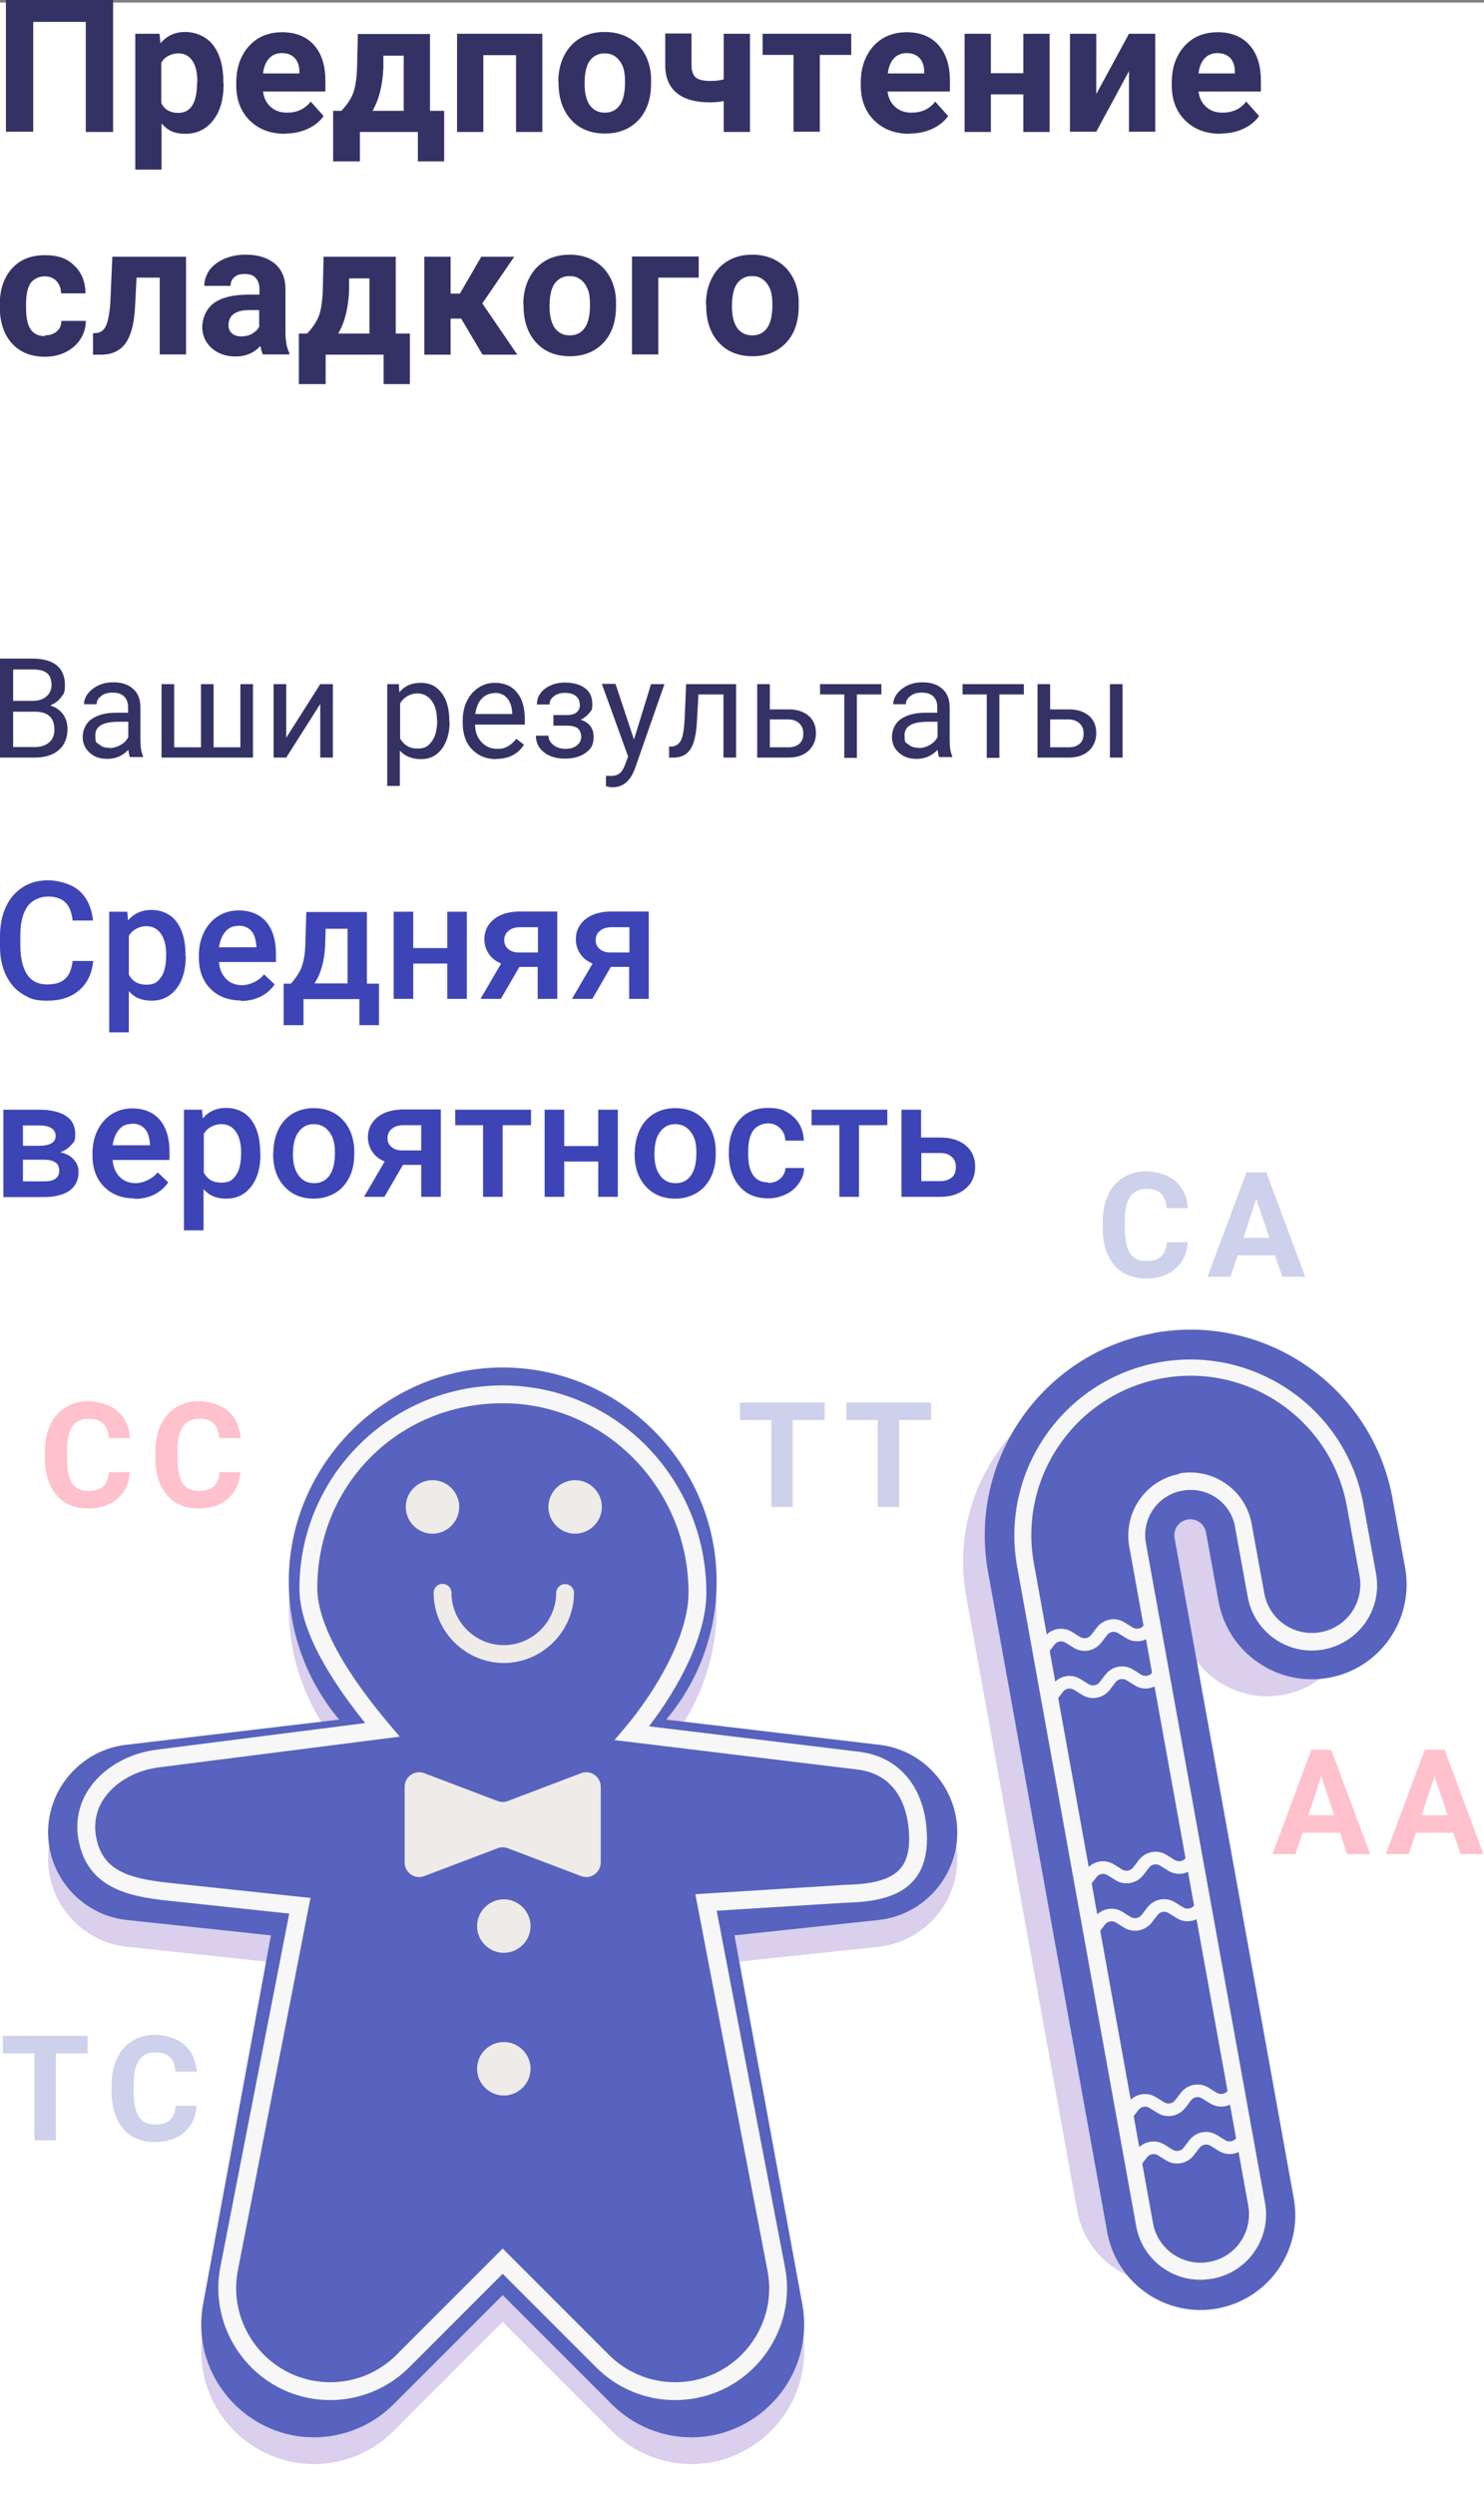
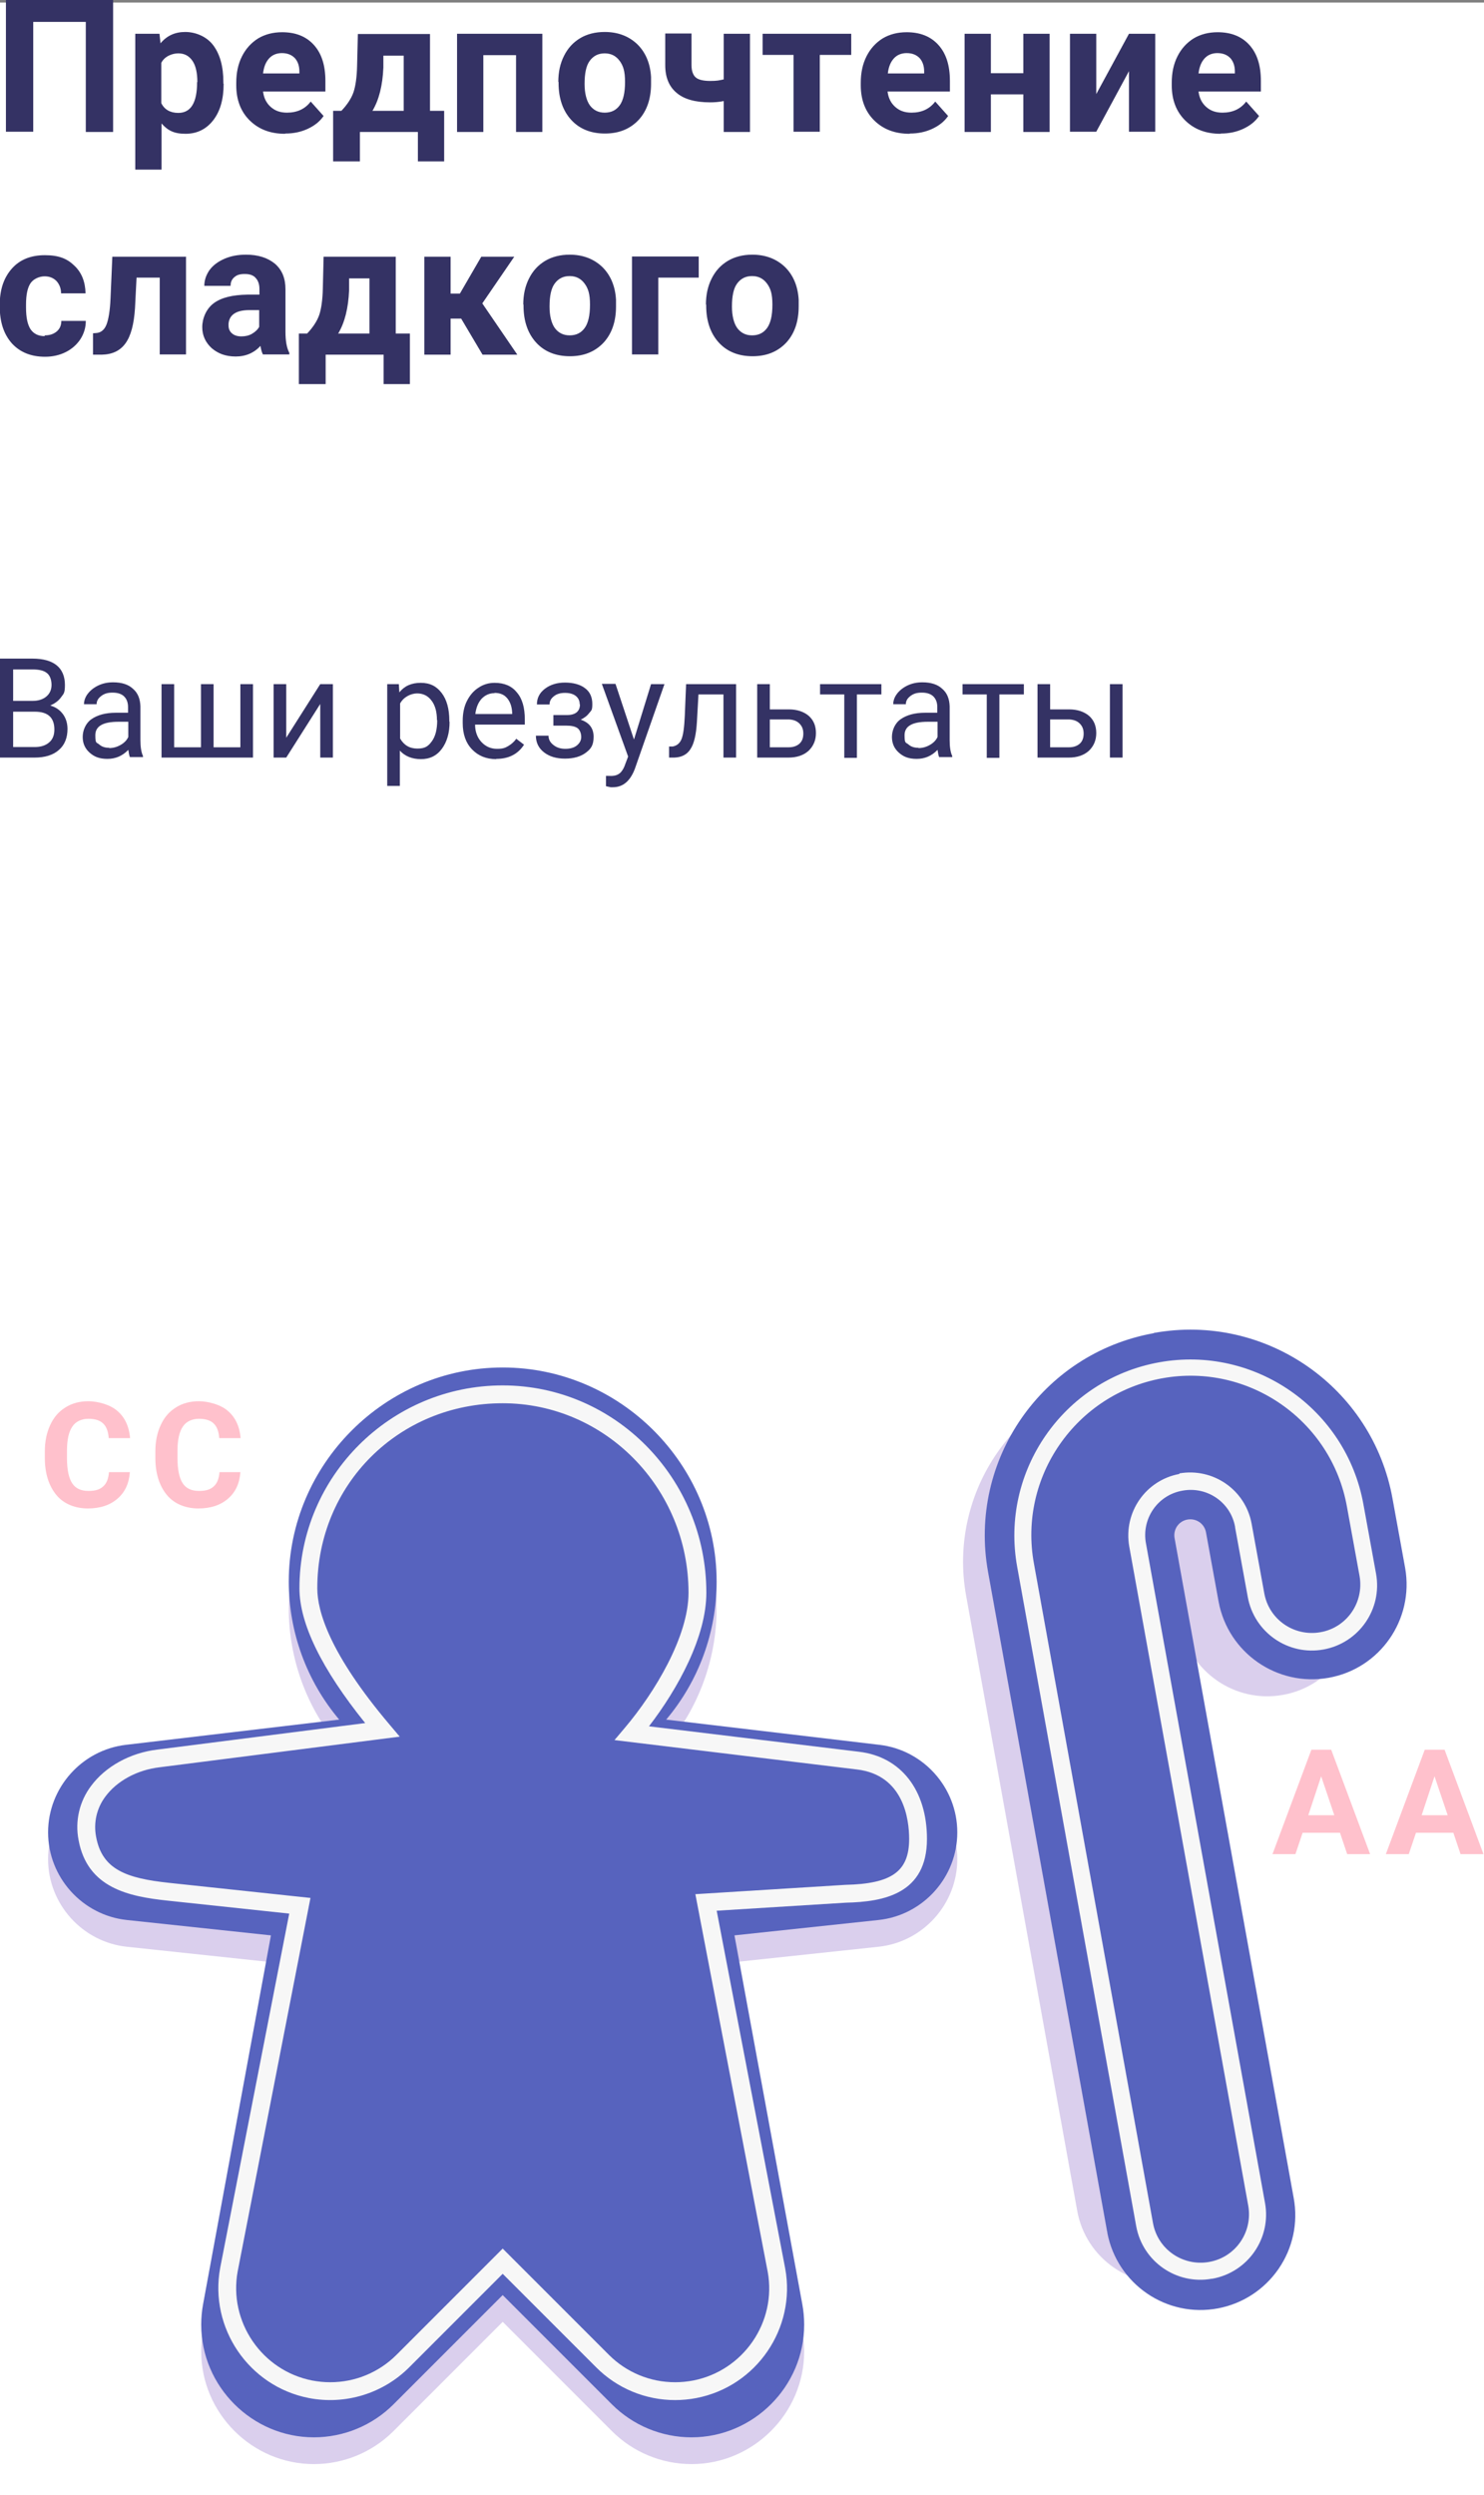
<svg xmlns="http://www.w3.org/2000/svg" xml:space="preserve" fill-rule="evenodd" stroke-linejoin="round" stroke-miterlimit="2" clip-rule="evenodd" viewBox="0 0 576 968">
  <rect x="0" y="0" width="576" height="968" fill="#808080" stroke="none" />
  <path fill="#fff" d="M0 1h576v968H0z" />
  <path fill="#dacfed" fill-rule="nonzero" d="m341.392 687.274-82.82-9.788c12.642-14.978 19.581-33.959 19.581-53.559 0-45.552-37.484-83.036-83.036-83.036-45.553 0-83.037 37.484-83.037 83.036 0 19.6 6.94 38.581 19.582 53.559l-82.819 9.788c-17.128 2.024-30.178 16.707-30.178 33.954 0 17.392 13.271 32.153 30.566 33.997l55.928 5.965-26.337 143.098c-.48 2.61-.722 5.259-.722 7.913 0 23.984 19.736 43.72 43.721 43.72 11.59 0 22.717-4.608 30.913-12.803l42.38-42.383 42.382 42.383c8.196 8.195 19.324 12.803 30.914 12.803 23.984 0 43.72-19.736 43.72-43.72 0-2.654-.241-5.303-.722-7.913L285.073 761.19l55.928-5.965c17.295-1.844 30.566-16.605 30.566-33.997 0-17.247-13.05-31.93-30.178-33.954h.003ZM434.7 532.7c40.3-7.3 79.1 19.6 86.4 59.9l4.5 25.1c3.4 18.6-9 36.5-27.6 39.8-18.6 3.4-36.5-9-39.8-27.6l-4.5-25.1c-.6-3.1-3.6-5.2-6.7-4.6-3.1.6-5.2 3.6-4.6 6.7l43.1 238.5c3.4 18.6-9 36.5-27.6 39.8-18.6 3.4-36.5-9-39.8-27.6L375 619.1c-7.3-40.3 19.6-79.1 59.9-86.4h-.2Z" />
  <path fill="#5763be" fill-rule="nonzero" d="m341.392 676.894-82.82-9.788c12.642-14.978 19.581-33.959 19.581-53.558 0-45.553-37.484-83.037-83.036-83.037-45.553 0-83.037 37.484-83.037 83.037 0 19.599 6.94 38.58 19.582 53.558l-82.819 9.788c-17.128 2.024-30.178 16.707-30.178 33.954 0 17.393 13.271 32.154 30.566 33.998l55.928 5.964-26.337 143.098c-.48 2.609-.721 5.256-.721 7.909 0 23.985 19.737 43.722 43.722 43.722 11.589 0 22.715-4.608 30.911-12.801l42.38-42.383 42.382 42.383c8.196 8.194 19.323 12.802 30.912 12.802 23.985 0 43.722-19.737 43.722-43.722 0-2.653-.242-5.3-.722-7.91L285.073 750.81l55.928-5.964c17.295-1.844 30.566-16.605 30.566-33.998 0-17.247-13.05-31.93-30.178-33.954h.003ZM447.9 517.1c43.3-7.8 84.8 21 92.6 64.3l4.9 26.9c3.5 20-9.8 39.1-29.8 42.6-19.9 3.5-38.9-9.7-42.6-29.5l-4.9-26.9c-.6-3.4-3.8-5.6-7.2-5-3.4.6-5.6 3.8-5 7.2l46.2 255.8c3.8 20-9.4 39.2-29.3 43-20 3.8-39.2-9.4-43-29.3 0-.2 0-.4-.1-.6l-46.2-255.8c-7.8-43.3 21-84.8 64.3-92.6l.1-.1Z" />
-   <path fill="#efebe9" fill-rule="nonzero" d="M205.928 802.561c0 5.694-4.685 10.38-10.379 10.38s-10.379-4.686-10.379-10.38c0-5.693 4.685-10.379 10.379-10.379 5.694.001 10.379 4.686 10.379 10.379Zm0-55.355v.001c0 5.693-4.685 10.379-10.379 10.379s-10.379-4.686-10.379-10.379c0-5.694 4.685-10.38 10.379-10.38 5.694.001 10.379 4.686 10.379 10.38v-.001Zm-12.808-48.519-28.445-10.797c-.637-.242-1.312-.365-1.993-.365-3.085 0-5.624 2.538-5.624 5.623v29.41c0 3.084 2.538 5.622 5.623 5.622.681 0 1.357-.124 1.994-.366l28.445-10.795c1.286-.487 2.706-.487 3.992 0l28.442 10.795c.638.242 1.314.366 1.995.366 3.085 0 5.623-2.538 5.624-5.622v-29.409c0-3.086-2.539-5.625-5.625-5.625-.681 0-1.357.124-1.994.366l-28.442 10.797c-1.286.488-2.706.488-3.992 0Zm2.429-53.545c-14.94-.015-27.229-12.304-27.244-27.244 0-1.899 1.562-3.461 3.46-3.461s3.46 1.562 3.46 3.461c0 11.15 9.175 20.325 20.325 20.325 11.15 0 20.325-9.175 20.325-20.325.044-1.868 1.592-3.381 3.46-3.381 1.869 0 3.417 1.513 3.46 3.381-.017 14.94-12.306 27.229-27.246 27.244h-.001.001Zm38.059-60.548v.001c0 5.694-4.686 10.38-10.38 10.38-5.694 0-10.38-4.686-10.38-10.38 0-5.694 4.686-10.38 10.38-10.38h.001c5.693 0 10.379 4.686 10.379 10.379Zm-55.358 0c0 5.694-4.685 10.38-10.379 10.38s-10.379-4.686-10.379-10.38c0-5.693 4.685-10.379 10.379-10.379h.002c5.694.001 10.379 4.686 10.379 10.379h-.002Z" />
-   <path fill="#f7f7f7" fill-rule="nonzero" d="M442.8 636.6c2-.4 3.7-1.4 5-3l2.3-3-3.9-3-2.3 3c-1 1.3-2.8 1.6-4.2.8l-3.2-2c-3.5-2.2-8.1-1.4-10.7 1.9l-2.3 3c-1 1.3-2.8 1.6-4.2.8l-3.2-2c-3.5-2.2-8.1-1.4-10.7 1.9l-2.3 3 3.9 3 2.3-3c1-1.3 2.8-1.6 4.2-.8l3.2 2c3.5 2.2 8.1 1.4 10.7-1.9l2.3-3c1-1.3 2.8-1.6 4.2-.8l3.2 2c1.7 1.1 3.7 1.4 5.7 1.1Zm3.3 18.3c2-.4 3.7-1.4 5-3l2.3-3-3.9-3-2.3 3c-1 1.3-2.8 1.6-4.2.8l-3.2-2c-3.5-2.2-8.1-1.4-10.7 1.9l-2.3 3c-1 1.3-2.8 1.6-4.2.8l-3.2-2c-3.5-2.2-8.1-1.4-10.7 1.9l-2.3 3 3.9 3 2.3-3c1-1.3 2.8-1.6 4.2-.8l3.2 2c3.5 2.2 8.1 1.4 10.7-1.9l2.3-3c1-1.3 2.8-1.6 4.2-.8l3.2 2c1.7 1.1 3.7 1.5 5.7 1.1Zm-7.4 75.6c2-.4 3.7-1.4 5-3l2.3-3c1-1.3 2.8-1.6 4.2-.8l3.2 2c3.5 2.2 8.1 1.4 10.7-1.9l2.3-3-3.9-3-2.3 3c-1 1.3-2.8 1.6-4.2.8l-3.2-2c-3.5-2.2-8.1-1.4-10.7 1.9l-2.3 3c-1 1.3-2.8 1.6-4.2.8l-3.2-2c-3.5-2.2-8.1-1.4-10.7 1.9l-2.3 3 3.9 3 2.3-3c1-1.3 2.8-1.6 4.2-.8l3.2 2c1.7 1.1 3.7 1.4 5.7 1.1Zm3.3 18.4c2-.4 3.7-1.4 5-3l2.3-3c1-1.3 2.8-1.6 4.2-.8l3.2 2c3.5 2.2 8.1 1.4 10.7-1.9l2.3-3-3.9-3-2.3 3c-1 1.3-2.8 1.6-4.2.8l-3.2-2c-3.5-2.2-8.1-1.4-10.7 1.9l-2.3 3c-1 1.3-2.8 1.6-4.2.8l-3.2-2c-3.5-2.2-8.1-1.4-10.7 1.9l-2.3 3 3.9 3 2.3-3c1-1.3 2.8-1.6 4.2-.8l3.2 2c1.7 1.1 3.7 1.4 5.7 1.1Zm13 71.9c2-.4 3.7-1.4 5-3l2.3-3c1-1.3 2.8-1.6 4.2-.8l3.2 2c3.5 2.2 8.1 1.4 10.7-1.9l2.3-3-3.9-3-2.3 3c-1 1.3-2.8 1.6-4.2.8l-3.2-2c-3.5-2.2-8.1-1.4-10.7 1.9l-2.3 3c-1 1.3-2.8 1.6-4.2.8l-3.2-2c-3.5-2.2-8.1-1.4-10.7 1.9l-2.3 3 3.9 3 2.3-3c1-1.3 2.8-1.6 4.2-.8l3.2 2c1.7 1.1 3.7 1.4 5.7 1.1Zm3.3 18.4c2-.4 3.7-1.4 5-3l2.3-3c1-1.3 2.8-1.6 4.2-.8l3.2 2c3.5 2.2 8.1 1.4 10.7-1.9l2.3-3-3.9-3-2.3 3c-1 1.3-2.8 1.6-4.2.8l-3.2-2c-3.5-2.2-8.1-1.4-10.7 1.9l-2.3 3c-1 1.3-2.8 1.6-4.2.8l-3.2-2c-3.5-2.2-8.1-1.4-10.7 1.9l-2.3 3 3.9 3 2.3-3c1-1.3 2.8-1.6 4.2-.8l3.2 2c1.7 1.1 3.7 1.4 5.7 1.1Z" />
  <path fill="#f7f7f7" fill-rule="nonzero" d="M262.083 931.089c-11.515.032-22.574-4.549-30.693-12.713L195.114 882.1l-36.277 36.276c-10.192 10.191-24.817 14.664-38.966 11.918-23.266-4.519-38.704-27.157-34.414-50.467l26.805-137.46-47.349-5.05c-14.857-1.585-30.997-4.833-34.42-23.495-1.43-7.345.326-14.962 4.826-20.94 5.618-7.616 15.244-12.904 25.747-14.144l80.68-10.286c-16.936-21.033-25.516-38.61-25.516-52.303 0-43.39 35.388-78.69 78.886-78.69 43.588 0 79.049 36.085 79.049 80.44 0 16.953-10.886 37.017-22.272 51.807l81.534 9.872c16.261 1.923 26.367 14.882 26.367 33.815 0 21.306-16.783 24.407-31.401 24.732l-50.216 3.125 26.589 138.748c4.273 23.232-11.16 45.78-34.41 50.296-2.726.529-5.496.795-8.273.795h.002-.002Zm-66.968-58.775 41.169 41.169c6.825 6.863 16.122 10.714 25.801 10.686 2.335 0 4.664-.224 6.956-.668 19.535-3.793 32.514-22.734 28.926-42.229l-28.068-146.441 58.202-3.618c18.096-.403 24.774-5.231 24.774-17.82 0-7.38-1.978-24.779-20.269-26.943l-94.101-11.398 4.136-4.896c11.346-13.437 24.603-35.187 24.603-52.257 0-40.539-32.357-73.52-72.129-73.52-40.356-.002-71.965 31.523-71.965 71.768 0 8.977 4.842 25.412 27.901 52.711l4.105 4.861-93.25 11.887c-8.664 1.025-16.514 5.278-21.022 11.384-3.344 4.451-4.647 10.118-3.583 15.583 2.334 12.726 11.764 16.101 28.349 17.867l54.854 5.848-28.246 144.828c-3.605 19.556 9.375 38.587 28.931 42.385 2.292.444 4.621.668 6.956.668 9.678.028 18.976-3.823 25.801-10.686l41.169-41.169ZM470.6 884c13.8-2.5 22.9-15.7 20.4-29.4l-46.2-255.8c-1.8-9.6 4.5-18.8 14.1-20.5 9.6-1.8 18.8 4.5 20.5 14.1v.2l4.9 26.9c2.5 13.8 15.7 22.9 29.4 20.4 13.8-2.5 22.9-15.7 20.4-29.4l-4.9-26.9c-6.7-37.1-42.3-61.8-79.3-55.1-37.1 6.7-61.8 42.3-55.1 79.3L441 863.6c2.5 13.8 15.7 22.9 29.4 20.4h.2Zm-12.8-312.2c-13.1 2.4-21.8 14.9-19.5 28.1l46.2 255.8c1.8 10.2-4.9 20-15.2 21.8-10.2 1.8-20-4.9-21.8-15.2l-46.2-255.8c-6.1-33.5 16.3-65.7 49.8-71.8 33.5-6.1 65.7 16.3 71.7 49.8l4.9 26.9c1.8 10.2-4.9 20-15.2 21.8-10.2 1.8-20-4.9-21.8-15.2l-4.9-26.9c-2.4-13.1-14.9-21.8-28.1-19.5l.1.2Z" />
-   <path fill="#cdd1ec" fill-rule="nonzero" d="M60.361 789.401c3.394.037 8.284 1.24 11.139 3.799 2.9 2.5 4.5 6 4.9 10.5h-8.3c-.2-2.6-.9-4.5-2.2-5.7-1.2-1.2-3.2-1.8-5.7-1.8s-4.9 1-6.2 3c-1.4 2-2.1 5.1-2.1 9.3v3.1c0 4.4.7 7.6 2 9.6s3.4 3 6.3 3 4.5-.6 5.8-1.8c1.3-1.2 2-3 2.2-5.5h8.1c-.3 4.4-1.9 7.8-4.8 10.3-2.9 2.5-6.7 3.8-11.5 3.8s-9.3-1.7-12.2-5.2c-2.9-3.5-4.5-8.3-4.5-14.4v-2.5c0-3.9.7-7.3 2.1-10.3 1.4-3 3.3-5.2 5.9-6.8 2.5-1.6 5.5-2.4 8.9-2.4l.161.001ZM34 796.6H21.7v33.7h-8.3v-33.7H1.1v-6.8H34v6.8Zm286.1-245.7h-12.4v33.7h-8.3v-33.7h-12.2v-6.8h32.9v6.8Zm41.3 0H349v33.7h-8.3v-33.7h-12.2v-6.8h32.9v6.8Zm83.661-96.499c3.394.037 8.284 1.24 11.139 3.799 2.9 2.5 4.5 6 4.9 10.5h-8.3c-.2-2.6-.9-4.5-2.2-5.7-1.2-1.2-3.2-1.8-5.7-1.8s-4.9 1-6.2 3c-1.4 2-2.1 5.1-2.1 9.3v3.1c0 4.4.7 7.6 2 9.6s3.4 3 6.3 3 4.5-.6 5.8-1.8c1.3-1.2 2-3 2.2-5.5h8.1c-.3 4.4-1.9 7.8-4.8 10.3-2.9 2.5-6.7 3.8-11.5 3.8s-9.3-1.7-12.2-5.2c-2.9-3.5-4.5-8.3-4.5-14.4v-2.5c0-3.9.7-7.3 2.1-10.3 1.4-3 3.3-5.2 5.9-6.8 2.5-1.6 5.5-2.4 8.9-2.4l.161.001ZM506.6 495.3h-8.9l-2.8-8.3h-14.5l-2.8 8.3h-8.9l15.1-40.5h7.7l15.1 40.5Zm-24-15.1h10.1l-5.1-15.1-5 15.1Z" />
  <path fill="#ffc1cc" fill-rule="nonzero" d="M520.2 711h-14.6l-2.8 8.3h-8.9l15.1-40.5h7.7l15.1 40.5h-8.9l-2.8-8.3h.1Zm-12.4-6.8h10.1l-5.1-15.1-5 15.1Zm68 15.1h-8.9l-2.8-8.3h-14.5l-2.8 8.3h-8.9l15.1-40.5h7.7l15.1 40.5Zm-24-15.1h10.1l-5.1-15.1-5 15.1ZM34.461 543.601c3.394.037 8.284 1.24 11.139 3.799 2.9 2.5 4.5 6 4.9 10.5h-8.3c-.2-2.6-.9-4.5-2.2-5.7-1.2-1.2-3.2-1.8-5.7-1.8s-4.9 1-6.2 3c-1.4 2-2.1 5.1-2.1 9.3v3.1c0 4.4.7 7.6 2 9.6s3.4 3 6.3 3 4.5-.6 5.8-1.8c1.3-1.2 2-3 2.2-5.5h8.1c-.3 4.4-1.9 7.8-4.8 10.3-2.9 2.5-6.7 3.8-11.5 3.8s-9.3-1.7-12.2-5.2c-2.9-3.5-4.5-8.3-4.5-14.4v-2.5c0-3.9.7-7.3 2.1-10.3 1.4-3 3.3-5.2 5.9-6.8 2.5-1.6 5.5-2.4 8.9-2.4l.161.001Zm42.9 0c3.394.037 8.284 1.24 11.139 3.799 2.9 2.5 4.5 6 4.9 10.5h-8.3c-.2-2.6-.9-4.5-2.2-5.7-1.2-1.2-3.2-1.8-5.7-1.8s-4.9 1-6.2 3c-1.4 2-2.1 5.1-2.1 9.3v3.1c0 4.4.7 7.6 2 9.6s3.4 3 6.3 3 4.5-.6 5.8-1.8c1.3-1.2 2-3 2.2-5.5h8.1c-.3 4.4-1.9 7.8-4.8 10.3-2.9 2.5-6.7 3.8-11.5 3.8s-9.3-1.7-12.2-5.2c-2.9-3.5-4.5-8.3-4.5-14.4v-2.5c0-3.9.7-7.3 2.1-10.3 1.4-3 3.3-5.2 5.9-6.8 2.5-1.6 5.5-2.4 8.9-2.4l.161.001Z" />
  <path fill="#343264" fill-rule="nonzero" d="M153.6 129.4h5.5V149h-10.2v-11.4h-22.5V149H116v-19.6h3.2c2.3-2.4 3.9-4.9 4.7-7.2.8-2.4 1.3-5.8 1.4-10.2l.3-12.4h28v29.8Zm-136.2.7c1.9 0 3.4-.5 4.6-1.5 1.2-1 1.8-2.4 1.8-4.1h9.5c0 2.6-.7 4.9-2.1 7.1-1.4 2.1-3.3 3.8-5.7 5-2.4 1.2-5.1 1.8-8 1.8-5.4 0-9.7-1.7-12.9-5.2-3.1-3.5-4.7-8.2-4.7-14.3v-.7c0-5.9 1.6-10.5 4.7-14S12 99 17.4 99s8.6 1.3 11.4 4c2.9 2.7 4.3 6.3 4.4 10.8h-9.5c0-2-.7-3.6-1.8-4.8-1.2-1.2-2.7-1.8-4.6-1.8-1.9 0-4.2.9-5.4 2.6-1.2 1.7-1.8 4.5-1.8 8.4v1.1c0 3.9.6 6.7 1.8 8.5 1.2 1.7 3 2.6 5.4 2.6l.1-.3Zm84.646 7.4c-.468-.888-.753-2.048-.946-3.3-2.5 2.7-5.7 4.1-9.6 4.1-3.9 0-6.8-1.1-9.3-3.2-2.4-2.2-3.7-4.9-3.7-8.2 0-3.3 1.5-7.1 4.5-9.3 3-2.2 7.3-3.2 13-3.3h4.7v-2.2c0-1.8-.5-3.2-1.4-4.2-.9-1.1-2.3-1.6-4.3-1.6s-3.1.4-4 1.2c-1 .8-1.5 1.9-1.5 3.4H79.3c0-2.2.7-4.2 2-6.1 1.4-1.9 3.3-3.3 5.8-4.4 2.5-1.1 5.3-1.6 8.4-1.6 4.7 0 8.4 1.2 11.2 3.5 2.8 2.4 4.1 5.7 4.1 9.9v16.5c0 3.6.5 6.3 1.5 8.2v.6h-10.254c.018.034.036.067.054.1l-.1-.1h.046ZM274 118.2c0-3.8.7-7.1 2.2-10.1 1.5-3 3.5-5.2 6.3-6.9 2.7-1.6 5.9-2.4 9.5-2.4 5.1 0 9.3 1.6 12.6 4.7 3.2 3.1 5.1 7.4 5.4 12.8v2.6c0 5.8-1.6 10.5-4.8 14-3.3 3.5-7.6 5.3-13.1 5.3s-9.9-1.8-13.1-5.3c-3.2-3.5-4.9-8.3-4.9-14.3v-.5l-.1.1Zm-70.9 0c0-3.8.7-7.1 2.2-10.1 1.5-3 3.5-5.2 6.3-6.9 2.7-1.6 5.9-2.4 9.5-2.4 5.1 0 9.3 1.6 12.6 4.7 3.2 3.1 5.1 7.4 5.4 12.8v2.6c0 5.8-1.6 10.5-4.8 14-3.3 3.5-7.6 5.3-13.1 5.3s-9.9-1.8-13.1-5.3c-3.2-3.5-4.9-8.3-4.9-14.3v-.5l-.1.1Zm-24.1 5.4h-4.1v14h-10.2v-38h10.2v14.3h3.6l8.3-14.3h12.8l-12.4 18.1 13.6 19.9h-13.5l-8.3-14Zm-106.8-24v-.1l.1.1h-.1v37.9H62v-29.8h-9l-.6 11.8c-.4 6.3-1.6 10.8-3.7 13.7-2.1 2.9-5.1 4.3-9.2 4.4h-3.4v-8.3c-.1 0 1.2-.1 1.2-.1 1.8-.1 3.2-1.2 4-3.2.8-2 1.4-5.4 1.6-10.3l.7-16.1h28.6Zm199 8.1h-15.7v29.8h-10.2v-38h25.9v8.2ZM93.7 130.5c1.5 0 2.9-.3 4.1-1 1.2-.7 2.2-1.6 2.8-2.7v-6.5h-3.8c-5.1 0-7.8 1.8-8.1 5.3v.6c0 1.3.4 2.3 1.3 3.1.9.8 2.1 1.2 3.7 1.2Zm119.6-11.557c.006 3.579.705 6.365 2 8.257 1.4 1.9 3.3 2.9 5.8 2.9s4.4-.9 5.8-2.8c1.4-1.9 2.1-4.9 2.1-9.1 0-4.2-.7-6.3-2.1-8.2-1.4-1.9-3.3-2.9-5.8-2.9s-4.4 1-5.8 2.9c-1.394 1.891-1.994 4.872-2 8.943Zm70.8 0c.006 3.579.705 6.365 2 8.257 1.4 1.9 3.3 2.9 5.8 2.9s4.4-.9 5.8-2.8c1.4-1.9 2.1-4.9 2.1-9.1 0-4.2-.7-6.3-2.1-8.2-1.4-1.9-3.3-2.9-5.8-2.9s-4.4 1-5.8 2.9c-1.394 1.891-1.994 4.872-2 8.943ZM131.26 129.4h12.14V108h-7.9v4.6c-.298 6.946-1.679 12.514-4.24 16.8h-.06v.1l.06-.1Zm82.04-10.457v-.043.1-.057Zm70.8 0v-.043.1-.057ZM86.8 32.5c0 5.9-1.3 10.6-4 14.1s-6.3 5.3-10.8 5.3c-4.5 0-6.9-1.3-9.3-4v17.9H52.5V13.1h9.4l.4 3.7c2.5-3 5.7-4.4 9.6-4.4 3.9 0 8.3 1.7 10.9 5.2 2.6 3.5 3.9 8.2 3.9 14.3v.5l.1.1ZM166.9 43h5.5v19.6h-10.2V51.2h-22.5v11.4h-10.4V43h3.2c2.3-2.4 3.9-4.9 4.7-7.2.8-2.4 1.3-5.8 1.4-10.2l.3-12.4h28V43ZM353 51.9c-5.6 0-10.1-1.7-13.6-5.1-3.5-3.4-5.3-8-5.3-13.7v-1c0-3.8.7-7.2 2.2-10.2 1.5-3 3.6-5.3 6.3-7 2.7-1.6 5.8-2.4 9.3-2.4 5.2 0 9.3 1.6 12.3 4.9 3 3.3 4.5 7.9 4.5 14v4.1h-24.2c.3 2.5 1.3 4.5 3 6s3.7 2.2 6.3 2.2c3.9 0 7-1.4 9.2-4.3l5 5.6c-1.5 2.2-3.6 3.8-6.2 5-2.6 1.2-5.5 1.8-8.6 1.8l-.2.1Zm120.7 0c-5.6 0-10.1-1.7-13.6-5.1-3.5-3.4-5.3-8-5.3-13.7v-1c0-3.8.7-7.2 2.2-10.2 1.5-3 3.6-5.3 6.3-7 2.7-1.6 5.8-2.4 9.3-2.4 5.2 0 9.3 1.6 12.3 4.9 3 3.3 4.5 7.9 4.5 14v4.1h-24.2c.3 2.5 1.3 4.5 3 6s3.7 2.2 6.3 2.2c3.9 0 7-1.4 9.2-4.3l5 5.6c-1.5 2.2-3.6 3.8-6.2 5-2.6 1.2-5.5 1.8-8.6 1.8l-.2.1Zm-363.1 0c-5.6 0-10.1-1.7-13.6-5.1-3.5-3.4-5.3-8-5.3-13.7v-1c0-3.8.7-7.2 2.2-10.2 1.5-3 3.6-5.3 6.3-7 2.7-1.6 5.8-2.4 9.3-2.4 5.2 0 9.3 1.6 12.3 4.9 3 3.3 4.5 7.9 4.5 14v4.1h-24.2c.3 2.5 1.3 4.5 3 6s3.7 2.2 6.3 2.2c3.9 0 7-1.4 9.2-4.3l5 5.6c-1.5 2.2-3.6 3.8-6.2 5-2.6 1.2-5.5 1.8-8.6 1.8l-.2.1Zm106.1-20.1c0-3.8.7-7.1 2.2-10.1 1.5-3 3.5-5.2 6.3-6.9 2.7-1.6 5.9-2.4 9.5-2.4 5.1 0 9.3 1.6 12.6 4.7 3.2 3.1 5.1 7.4 5.4 12.8v2.6c0 5.8-1.6 10.5-4.8 14-3.3 3.5-7.6 5.3-13.1 5.3s-9.9-1.8-13.1-5.3c-3.2-3.5-4.9-8.3-4.9-14.3v-.5l-.1.1Zm190.7 19.4h-10.2V36.6h-12.6v14.6h-10.2V13.1h10.2v15.3h12.6V13.1h10.2v38.1Zm-196.9 0h-10.2V21.4h-12.7v29.8h-10.2V13.1h33.1v38.1Zm-166.6 0H33.3V8.5H12.9v42.6H2.3V0h41.6v51.2Zm247.2 0h-10.2v-12c-1.9.4-3.7.5-5.3.5-5.7 0-10.1-1.2-13-3.7-2.9-2.4-4.4-6-4.4-10.7V13h10.2v12.3c0 2.2.6 3.8 1.6 4.7 1 .9 2.9 1.4 5.6 1.4 2.7 0 3.5-.2 5.3-.6V13.1h10.2v38.1Zm147.1-38.1h10.2v38h-10.2V27.6l-12.7 23.5h-10.2v-38h10.2v23.4l12.7-23.4Zm-107.8 8.2h-12.2v29.8H308V21.3h-12v-8.2h34.4v8.2ZM76.6 31.8c0-3.5-.6-6.3-1.9-8.2-1.3-1.9-3.1-2.9-5.5-2.9s-5.4 1.2-6.6 3.7V40c1.2 2.5 3.5 3.8 6.6 3.8 4.9 0 7.3-4 7.3-11.9l.1-.1Zm150.3.743c.006 3.579.705 6.365 2 8.257 1.4 1.9 3.3 2.9 5.8 2.9s4.4-.9 5.8-2.8c1.4-1.9 2.1-4.9 2.1-9.1 0-4.2-.7-6.3-2.1-8.2-1.4-1.9-3.3-2.9-5.8-2.9s-4.4 1-5.8 2.9c-1.394 1.891-1.994 4.872-2 8.943ZM144.56 43h12.14V21.6h-7.9v4.6c-.298 6.946-1.679 12.514-4.24 16.8h-.06v.1l.06-.1Zm82.34-10.457V32.5v.1-.057ZM472.5 20.6c-2 0-3.7.7-4.9 2-1.3 1.4-2.1 3.3-2.4 5.9h14.1v-.8c0-2.3-.7-4-1.8-5.2-1.2-1.2-2.8-1.9-5-1.9Zm-120.6 0c-2 0-3.7.7-4.9 2-1.3 1.4-2.1 3.3-2.4 5.9h14.1v-.8c0-2.3-.7-4-1.8-5.2-1.2-1.2-2.8-1.9-5-1.9Zm-242.5 0c-2 0-3.7.7-4.9 2-1.3 1.4-2.1 3.3-2.4 5.9h14.1v-.8c0-2.3-.7-4-1.8-5.2-1.2-1.2-2.8-1.9-5-1.9Zm136.7 266.2 6.6-21.4h5.2l-11.5 32.9c-1.8 4.7-4.6 7.1-8.5 7.1h-.9l-1.8-.4v-4h1.3c1.7.1 2.9-.2 3.9-.9.9-.7 1.7-1.9 2.3-3.7l1.1-2.9-10.2-28.2h5.3l7.1 21.4.1.1Zm-71.6-6.8c0 4.3-1 7.8-3 10.5s-4.7 4-8.1 4c-3.4 0-6.2-1.1-8.2-3.3v13.7h-4.9v-39.5h4.5l.2 3.2c2-2.5 4.7-3.7 8.3-3.7 3.6 0 6.1 1.3 8.1 3.9 2 2.6 3 6.2 3 10.8v.4h.1Zm18.1 14.5c-3.9 0-7-1.3-9.4-3.8-2.4-2.5-3.6-5.9-3.6-10.2v-.9c0-2.8.5-5.4 1.6-7.6 1.1-2.2 2.6-4 4.5-5.2 1.9-1.3 4-1.9 6.3-1.9 3.7 0 6.6 1.2 8.6 3.7 2.1 2.4 3.1 5.9 3.1 10.5v2h-19.3c0 2.8.9 5.1 2.5 6.8 1.6 1.7 3.6 2.6 6 2.6s3.2-.4 4.4-1.1c1.2-.7 2.2-1.6 3.1-2.8l3 2.3c-2.4 3.7-6 5.5-10.8 5.5v.1Zm-142.19-.8c-.252-.612-.431-1.545-.61-2.8-2.3 2.4-5 3.5-8.1 3.5-3.1 0-5.1-.8-6.9-2.4-1.8-1.6-2.7-3.6-2.7-6.1 0-2.5 1.1-5.3 3.4-6.9 2.3-1.6 5.4-2.5 9.5-2.5h4.7v-2.2c0-1.7-.5-3.1-1.5-4.1-1-1-2.5-1.5-4.5-1.5s-3.2.4-4.4 1.3c-1.2.9-1.8 1.9-1.8 3.2h-4.9c0-1.4.5-2.8 1.5-4.1 1-1.3 2.4-2.4 4.1-3.2 1.7-.8 3.6-1.2 5.7-1.2 3.3 0 5.9.8 7.7 2.5 1.9 1.6 2.8 3.9 2.9 6.8v13.1c0 2.6.3 4.7 1 6.2v.4h-5.09c.029.071.059.138.09.2l-.1-.2h.01Zm314.1 0c-.252-.612-.431-1.545-.61-2.8-2.3 2.4-5 3.5-8.1 3.5-3.1 0-5.1-.8-6.9-2.4-1.8-1.6-2.7-3.6-2.7-6.1 0-2.5 1.1-5.3 3.4-6.9 2.3-1.6 5.4-2.5 9.5-2.5h4.7v-2.2c0-1.7-.5-3.1-1.5-4.1-1-1-2.5-1.5-4.5-1.5s-3.2.4-4.4 1.3c-1.2.9-1.8 1.9-1.8 3.2h-4.9c0-1.4.5-2.8 1.5-4.1 1-1.3 2.4-2.4 4.1-3.2 1.7-.8 3.6-1.2 5.7-1.2 3.3 0 5.9.8 7.7 2.5 1.9 1.6 2.8 3.9 2.9 6.8v13.1c0 2.6.3 4.7 1 6.2v.4h-5.09c.029.071.059.138.09.2l-.1-.2h.01ZM225 273.2c0-1.3-.5-2.4-1.5-3.2-1-.8-2.4-1.2-4.2-1.2-1.8 0-3.2.4-4.3 1.3-1.2.9-1.7 2-1.7 3.2h-4.9c0-2.5 1-4.5 3.1-6.1 2.1-1.6 4.7-2.4 7.8-2.4 3.1 0 5.9.7 7.8 2.2 1.9 1.4 2.8 3.5 2.8 6.1 0 2.6-.4 2.5-1.2 3.5-.8 1.1-1.9 1.9-3.3 2.6 3.3 1.1 5 3.3 5 6.6s-1 4.7-3 6.2-4.7 2.3-8.1 2.3c-3.4 0-6-.8-8.1-2.4-2.1-1.6-3.2-3.8-3.2-6.5h4.9c0 1.4.6 2.6 1.9 3.6 1.2 1 2.8 1.5 4.6 1.5 1.8 0 3.4-.4 4.5-1.3s1.7-2 1.7-3.3c0-1.3-.5-2.7-1.4-3.4-1-.7-2.4-1-4.5-1h-4.9v-4.1h5.3c3.3 0 5-1.5 5-4.1l-.1-.1Zm117.1-3.8h-9.5V294h-4.9v-24.6h-9.4v-4h23.8v4Zm55.3 0h-9.5V294H383v-24.6h-9.4v-4h23.8v4ZM0 293.9v-38.4h12.6c4.2 0 7.3.9 9.4 2.6 2.1 1.7 3.2 4.3 3.2 7.6s-.5 3.4-1.5 4.8-2.4 2.4-4.2 3.2c2.1.6 3.7 1.7 4.9 3.3 1.2 1.6 1.8 3.6 1.8 5.8 0 3.4-1.1 6.2-3.3 8.1-2.2 2-5.4 3-9.5 3H0Zm285.7-28.5v28.5h-4.9v-24.5h-9.7l-.6 10.7c-.3 4.9-1.1 8.4-2.5 10.5-1.3 2.1-3.4 3.2-6.3 3.3h-2v-4.3h1.4c1.6-.3 2.7-1.2 3.4-2.8.7-1.7 1.1-4.7 1.3-9.2l.5-12.2h19.4Zm13.1 9.8h7.4c3.2 0 5.8.9 7.7 2.5 1.9 1.7 2.8 3.9 2.8 6.7 0 2.8-1 5.1-2.9 6.9-1.9 1.7-4.5 2.6-7.8 2.6h-12.1v-28.5h4.9v9.8Zm108.8 0h7.4c3.2 0 5.8.9 7.7 2.5 1.9 1.7 2.8 3.9 2.8 6.7 0 2.8-1 5.1-2.9 6.9-1.9 1.7-4.5 2.6-7.8 2.6h-12.1v-28.5h4.9v9.8Zm-283.3-9.8h4.9v28.5h-4.9v-20.8l-13.2 20.8h-4.9v-28.5h4.9v20.8l13.2-20.8Zm311.4 28.5h-4.9v-28.5h4.9v28.5ZM67.6 265.4v24.5H78v-24.5h4.9v24.5h10.4v-24.5h4.9v28.5H62.7v-28.5h4.9Zm102 14c0-3.2-.7-5.8-2.1-7.6-1.4-1.9-3.3-2.8-5.6-2.8s-5.2 1.3-6.6 3.9v13.6c1.5 2.6 3.7 3.9 6.7 3.9s4.2-.9 5.6-2.8c1.4-1.9 2.1-4.6 2.1-8.3l-.1.1Zm186.9 10.8c1.5 0 3-.4 4.4-1.2 1.4-.8 2.4-1.8 3-3.1V280h-3.8c-6 0-9 1.7-9 5.2s.5 2.7 1.5 3.6c1 .9 2.3 1.3 3.9 1.3v.1Zm-314.1 0c1.5 0 3-.4 4.4-1.2 1.4-.8 2.4-1.8 3-3.1V280H46c-6 0-9 1.7-9 5.2s.5 2.7 1.5 3.6c1 .9 2.3 1.3 3.9 1.3v.1Zm256.4-11.1v10.8h7.3c1.8 0 3.2-.5 4.2-1.4 1-.9 1.5-2.2 1.5-3.9 0-1.7-.5-2.9-1.5-3.9s-2.3-1.5-4.1-1.6h-7.4Zm108.8 0v10.8h7.3c1.8 0 3.2-.5 4.2-1.4 1-.9 1.5-2.2 1.5-3.9 0-1.7-.5-2.9-1.5-3.9s-2.3-1.5-4.1-1.6h-7.4Zm-402.5-3v13.7h8.4c2.4 0 4.2-.6 5.6-1.8 1.4-1.2 2-2.9 2-5 0-4.6-2.5-6.9-7.5-6.9H5.1Zm186.9-7.2c-2 0-3.6.7-5 2.1-1.3 1.4-2.2 3.4-2.5 6h14.3v-.4c-.1-2.5-.8-4.4-2-5.8-1.2-1.4-2.8-2-4.9-2l.1.1Zm-186.9 3h7.6c2.2 0 4-.6 5.3-1.7 1.3-1.1 2-2.6 2-4.5s-.6-3.7-1.8-4.6c-1.2-1-3.1-1.4-5.6-1.4H5.1v12.2Z" />
-   <path fill="#3d44b6" fill-rule="nonzero" d="M101.1 447.8c0 5.2-1.2 9.4-3.6 12.5-2.4 3.1-5.6 4.7-9.6 4.7s-6.7-1.2-8.9-3.7v16h-7.6v-46.8h7l.3 3.4c2.2-2.7 5.3-4.1 9.1-4.1s7.4 1.5 9.7 4.6c2.3 3.1 3.5 7.3 3.5 12.8v.5l.1.1Zm-49 17.1c-4.8 0-8.7-1.5-11.7-4.5s-4.5-7.1-4.5-12.1v-.9c0-3.4.7-6.4 2-9 1.3-2.6 3.1-4.7 5.5-6.2s5-2.2 7.9-2.2c4.6 0 8.2 1.5 10.7 4.4 2.5 2.9 3.8 7.1 3.8 12.5v3.1H43.7c.2 2.8 1.2 5 2.8 6.6 1.6 1.6 3.7 2.4 6.2 2.4s6.3-1.4 8.5-4.2l4.1 3.9c-1.4 2-3.2 3.6-5.4 4.7s-4.8 1.7-7.6 1.7l-.2-.2Zm194.3-17.8c0-3.3.7-6.3 2-9s3.2-4.7 5.5-6.1c2.4-1.4 5.1-2.1 8.2-2.1 4.6 0 8.3 1.5 11.1 4.4 2.8 2.9 4.4 6.8 4.6 11.7v1.8c0 3.3-.6 6.3-1.9 8.9-1.3 2.6-3.1 4.7-5.5 6.1-2.4 1.4-5.1 2.2-8.3 2.2-4.8 0-8.6-1.6-11.5-4.8-2.9-3.2-4.3-7.4-4.3-12.7v-.4h.1Zm-140.3 0c0-3.3.7-6.3 2-9s3.2-4.7 5.5-6.1c2.4-1.4 5.1-2.1 8.2-2.1 4.6 0 8.3 1.5 11.1 4.4 2.8 2.9 4.4 6.8 4.6 11.7v1.8c0 3.3-.6 6.3-1.9 8.9-1.3 2.6-3.1 4.7-5.5 6.1-2.4 1.4-5.1 2.2-8.3 2.2-4.8 0-8.6-1.6-11.5-4.8-2.9-3.2-4.3-7.4-4.3-12.7v-.4h.1Zm192.1 11.8c1.9 0 3.5-.6 4.7-1.7 1.2-1.1 1.9-2.5 2-4.1h7.2c0 2.1-.7 4.1-2 5.9-1.2 1.8-2.9 3.3-5 4.3s-4.4 1.6-6.8 1.6c-4.7 0-8.5-1.5-11.2-4.6-2.7-3.1-4.2-7.3-4.2-12.7v-.8c0-5.1 1.4-9.3 4.1-12.4 2.7-3.1 6.5-4.6 11.2-4.6 4.7 0 7.3 1.2 9.8 3.5 2.5 2.3 3.9 5.4 4 9.2h-7.2c0-1.9-.7-3.5-2-4.8-1.3-1.3-2.8-1.9-4.7-1.9-1.9 0-4.4.9-5.7 2.7-1.3 1.8-2 4.5-2 8.1v1.2c0 3.7.7 6.4 2 8.2 1.3 1.8 3.2 2.7 5.7 2.7l.1.2ZM1.3 464.4v-33.9H15c4.6 0 8.1.8 10.6 2.4 2.4 1.6 3.6 3.9 3.6 7s-.5 3-1.5 4.2c-1 1.2-2.4 2.2-4.3 2.9 2.2.5 4 1.4 5.2 2.8 1.3 1.4 1.9 3 1.9 4.9 0 3.1-1.2 5.5-3.5 7.2-2.3 1.6-5.7 2.5-10 2.5H1.3Zm238.5-.1h-7.6v-13.7H219v13.7h-7.6v-33.8h7.6v14.1h13.2v-14.1h7.6v33.8Zm-33.7-27.8h-11v27.8h-7.6v-27.8h-10.8v-6h29.4v6Zm138.3 0h-11v27.8h-7.6v-27.8H315v-6h29.4v6Zm-173.3-6v33.8h-7.6v-12.4h-7.1l-7.2 12.4h-7.9l8-13.7c-2.1-.9-3.7-2.1-4.8-3.8-1.1-1.7-1.7-3.5-1.7-5.6 0-3.1 1.2-5.7 3.6-7.7 2.4-2 5.7-3 9.8-3.1H171l.1.1Zm186.4 10.8h7.5c2.8 0 5.2.5 7.2 1.4 2.1 1 3.6 2.3 4.7 4 1.1 1.7 1.6 3.7 1.6 6 0 3.5-1.2 6.3-3.7 8.4-2.5 2.1-5.7 3.2-9.8 3.2h-15.1v-33.8h7.6v10.8ZM254 447.847c.006 3.477.707 6.162 2.2 8.153 1.5 2 3.4 3 6 3s4.6-1 6-3c1.4-2 2.1-4.9 2.1-8.8 0-3.9-.7-6.1-2.2-8.1-1.5-2-3.5-3-6-3s-4.4 1-5.9 3c-1.493 1.991-2.194 4.874-2.2 8.747Zm-140.3 0c.006 3.477.707 6.162 2.2 8.153 1.5 2 3.4 3 6 3s4.6-1 6-3c1.4-2 2.1-4.9 2.1-8.8 0-3.9-.7-6.1-2.2-8.1-1.5-2-3.5-3-6-3s-4.4 1-5.9 3c-1.493 1.991-2.194 4.874-2.2 8.747Zm-20.1-.789c-.006-3.38-.705-6.066-2-7.958-1.3-2-3.3-3-5.8-3s-5.3 1.3-6.7 3.8v15c1.4 2.6 3.6 3.9 6.8 3.9 3.2 0 4.3-1 5.7-2.9 1.393-1.891 1.994-4.871 2-8.842ZM8.9 449.9v8.4h8.3c3.9 0 5.8-1.4 5.8-4.2 0-2.8-2-4.2-5.9-4.2H8.9Zm348.7-2.6v10.9h7.4c1.9 0 3.3-.5 4.4-1.4 1.1-.9 1.6-2.2 1.6-4 0-1.8-.5-3.1-1.6-4-1.1-1-2.5-1.5-4.3-1.5h-7.5Zm-103.6.547v-.047.1-.053Zm-140.3 0v-.047.1-.053Zm-20.1-.789v.042-.1.058Zm56.8-5.558c0 1.4.5 2.6 1.6 3.5 1.1.9 2.4 1.3 4 1.3h7.5v-9.8h-7c-1.9 0-3.3.5-4.4 1.4-1.1.9-1.7 2.1-1.7 3.6Zm-141.5 3h6.2c4.3 0 6.5-1.3 6.5-3.8s-2-4-6.1-4.1H8.9v7.9Zm42.3-8.5c-2.1 0-3.8.7-5 2.2-1.3 1.5-2.1 3.5-2.5 6.1h14.5v-.6c-.2-2.5-.8-4.5-2-5.8-1.2-1.3-2.8-2-4.9-2l-.1.1Zm20.9-65c0 5.2-1.2 9.4-3.6 12.5-2.4 3.1-5.6 4.7-9.6 4.7s-6.7-1.2-8.9-3.7v16h-7.6v-46.8h7l.3 3.4c2.2-2.7 5.3-4.1 9.1-4.1s7.4 1.5 9.7 4.6c2.3 3.1 3.5 7.3 3.5 12.8v.5l.1.1Zm40.9 10.5c2.1-2.4 3.5-4.6 4.2-6.7.7-2.1 1.2-4.8 1.3-8.1l.4-12.9h23.5v27.8h4.7v16.1h-7.6v-10.1h-21.7v10.1h-7.7v-16.1h2.8l.1-.1Zm-19.6 6.6c-4.8 0-8.7-1.5-11.7-4.5s-4.5-7.1-4.5-12.1v-.9c0-3.4.7-6.4 2-9 1.3-2.6 3.1-4.7 5.5-6.2s5-2.2 7.9-2.2c4.6 0 8.2 1.5 10.7 4.4 2.5 2.9 3.8 7.1 3.8 12.5v3.1H85c.2 2.8 1.2 5 2.8 6.6 1.6 1.6 3.7 2.4 6.2 2.4s6.3-1.4 8.5-4.2l4.1 3.9c-1.4 2-3.2 3.6-5.4 4.7s-4.8 1.7-7.6 1.7l-.2-.2Zm-57.2-15.4c-.5 4.9-2.2 8.6-5.4 11.4-3.2 2.8-7.3 4.1-12.5 4.1s-6.8-.9-9.6-2.6c-2.8-1.7-4.9-4.2-6.4-7.3-1.5-3.2-2.3-6.8-2.3-11v-4.2c0-4.3.8-8.1 2.3-11.3 1.5-3.3 3.7-5.8 6.5-7.6 2.8-1.8 6.1-2.7 9.9-2.7 3.8 0 9.1 1.4 12.1 4.1 3 2.7 4.8 6.6 5.3 11.5h-7.9c-.4-3.3-1.3-5.6-2.9-7.1-1.5-1.4-3.8-2.2-6.7-2.2-2.9 0-6.1 1.3-7.9 3.8-1.8 2.5-2.8 6.2-2.8 11.1v4c0 4.9.9 8.7 2.6 11.3 1.7 2.6 4.3 3.9 7.7 3.9 3.4 0 5.4-.7 7-2.1 1.6-1.4 2.6-3.7 3-7h7.9l.1-.1Zm180.1-19v33.8h-7.6v-12.4h-7.1l-7.2 12.4h-7.9l8-13.7c-2.1-.9-3.7-2.1-4.8-3.8-1.1-1.7-1.7-3.5-1.7-5.6 0-3.1 1.2-5.7 3.6-7.7 2.4-2 5.7-3 9.8-3.1h14.8l.1.1Zm-35.1 33.8h-7.6v-13.7h-13.2v13.7h-7.6v-33.8h7.6v14.1h13.2v-14.1h7.6v33.8Zm70.6-33.8v33.8h-7.6v-12.4h-7.1l-7.2 12.4H222l8-13.7c-2.1-.9-3.7-2.1-4.8-3.8-1.1-1.7-1.7-3.5-1.7-5.6 0-3.1 1.2-5.7 3.6-7.7 2.4-2 5.7-3 9.8-3.1h14.8l.1.1ZM64.5 370.258c-.006-3.38-.705-6.066-2-7.958-1.3-2-3.3-3-5.8-3s-5.3 1.3-6.7 3.8v15c1.4 2.6 3.6 3.9 6.8 3.9 3.2 0 4.3-1 5.7-2.9 1.393-1.891 1.994-4.871 2-8.842Zm57.567 11.242H134.9v-21.2h-8.5l-.2 6.5c-.297 6.144-1.675 11.012-4.133 14.7h-.167l.1.1c.023-.033.045-.067.067-.1ZM64.5 370.258v.042-.1.058Zm131.2-5.558c0 1.4.5 2.6 1.6 3.5 1.1.9 2.4 1.3 4 1.3h7.5v-9.8h-7c-1.9 0-3.3.5-4.4 1.4-1.1.9-1.7 2.1-1.7 3.6Zm35.5 0c0 1.4.5 2.6 1.6 3.5 1.1.9 2.4 1.3 4 1.3h7.5v-9.8h-7c-1.9 0-3.3.5-4.4 1.4-1.1.9-1.7 2.1-1.7 3.6Zm-138.7-5.5c-2.1 0-3.8.7-5 2.2-1.3 1.5-2.1 3.5-2.5 6.1h14.5v-.6c-.2-2.5-.8-4.5-2-5.8-1.2-1.3-2.8-2-4.9-2l-.1.1Z" />
</svg>